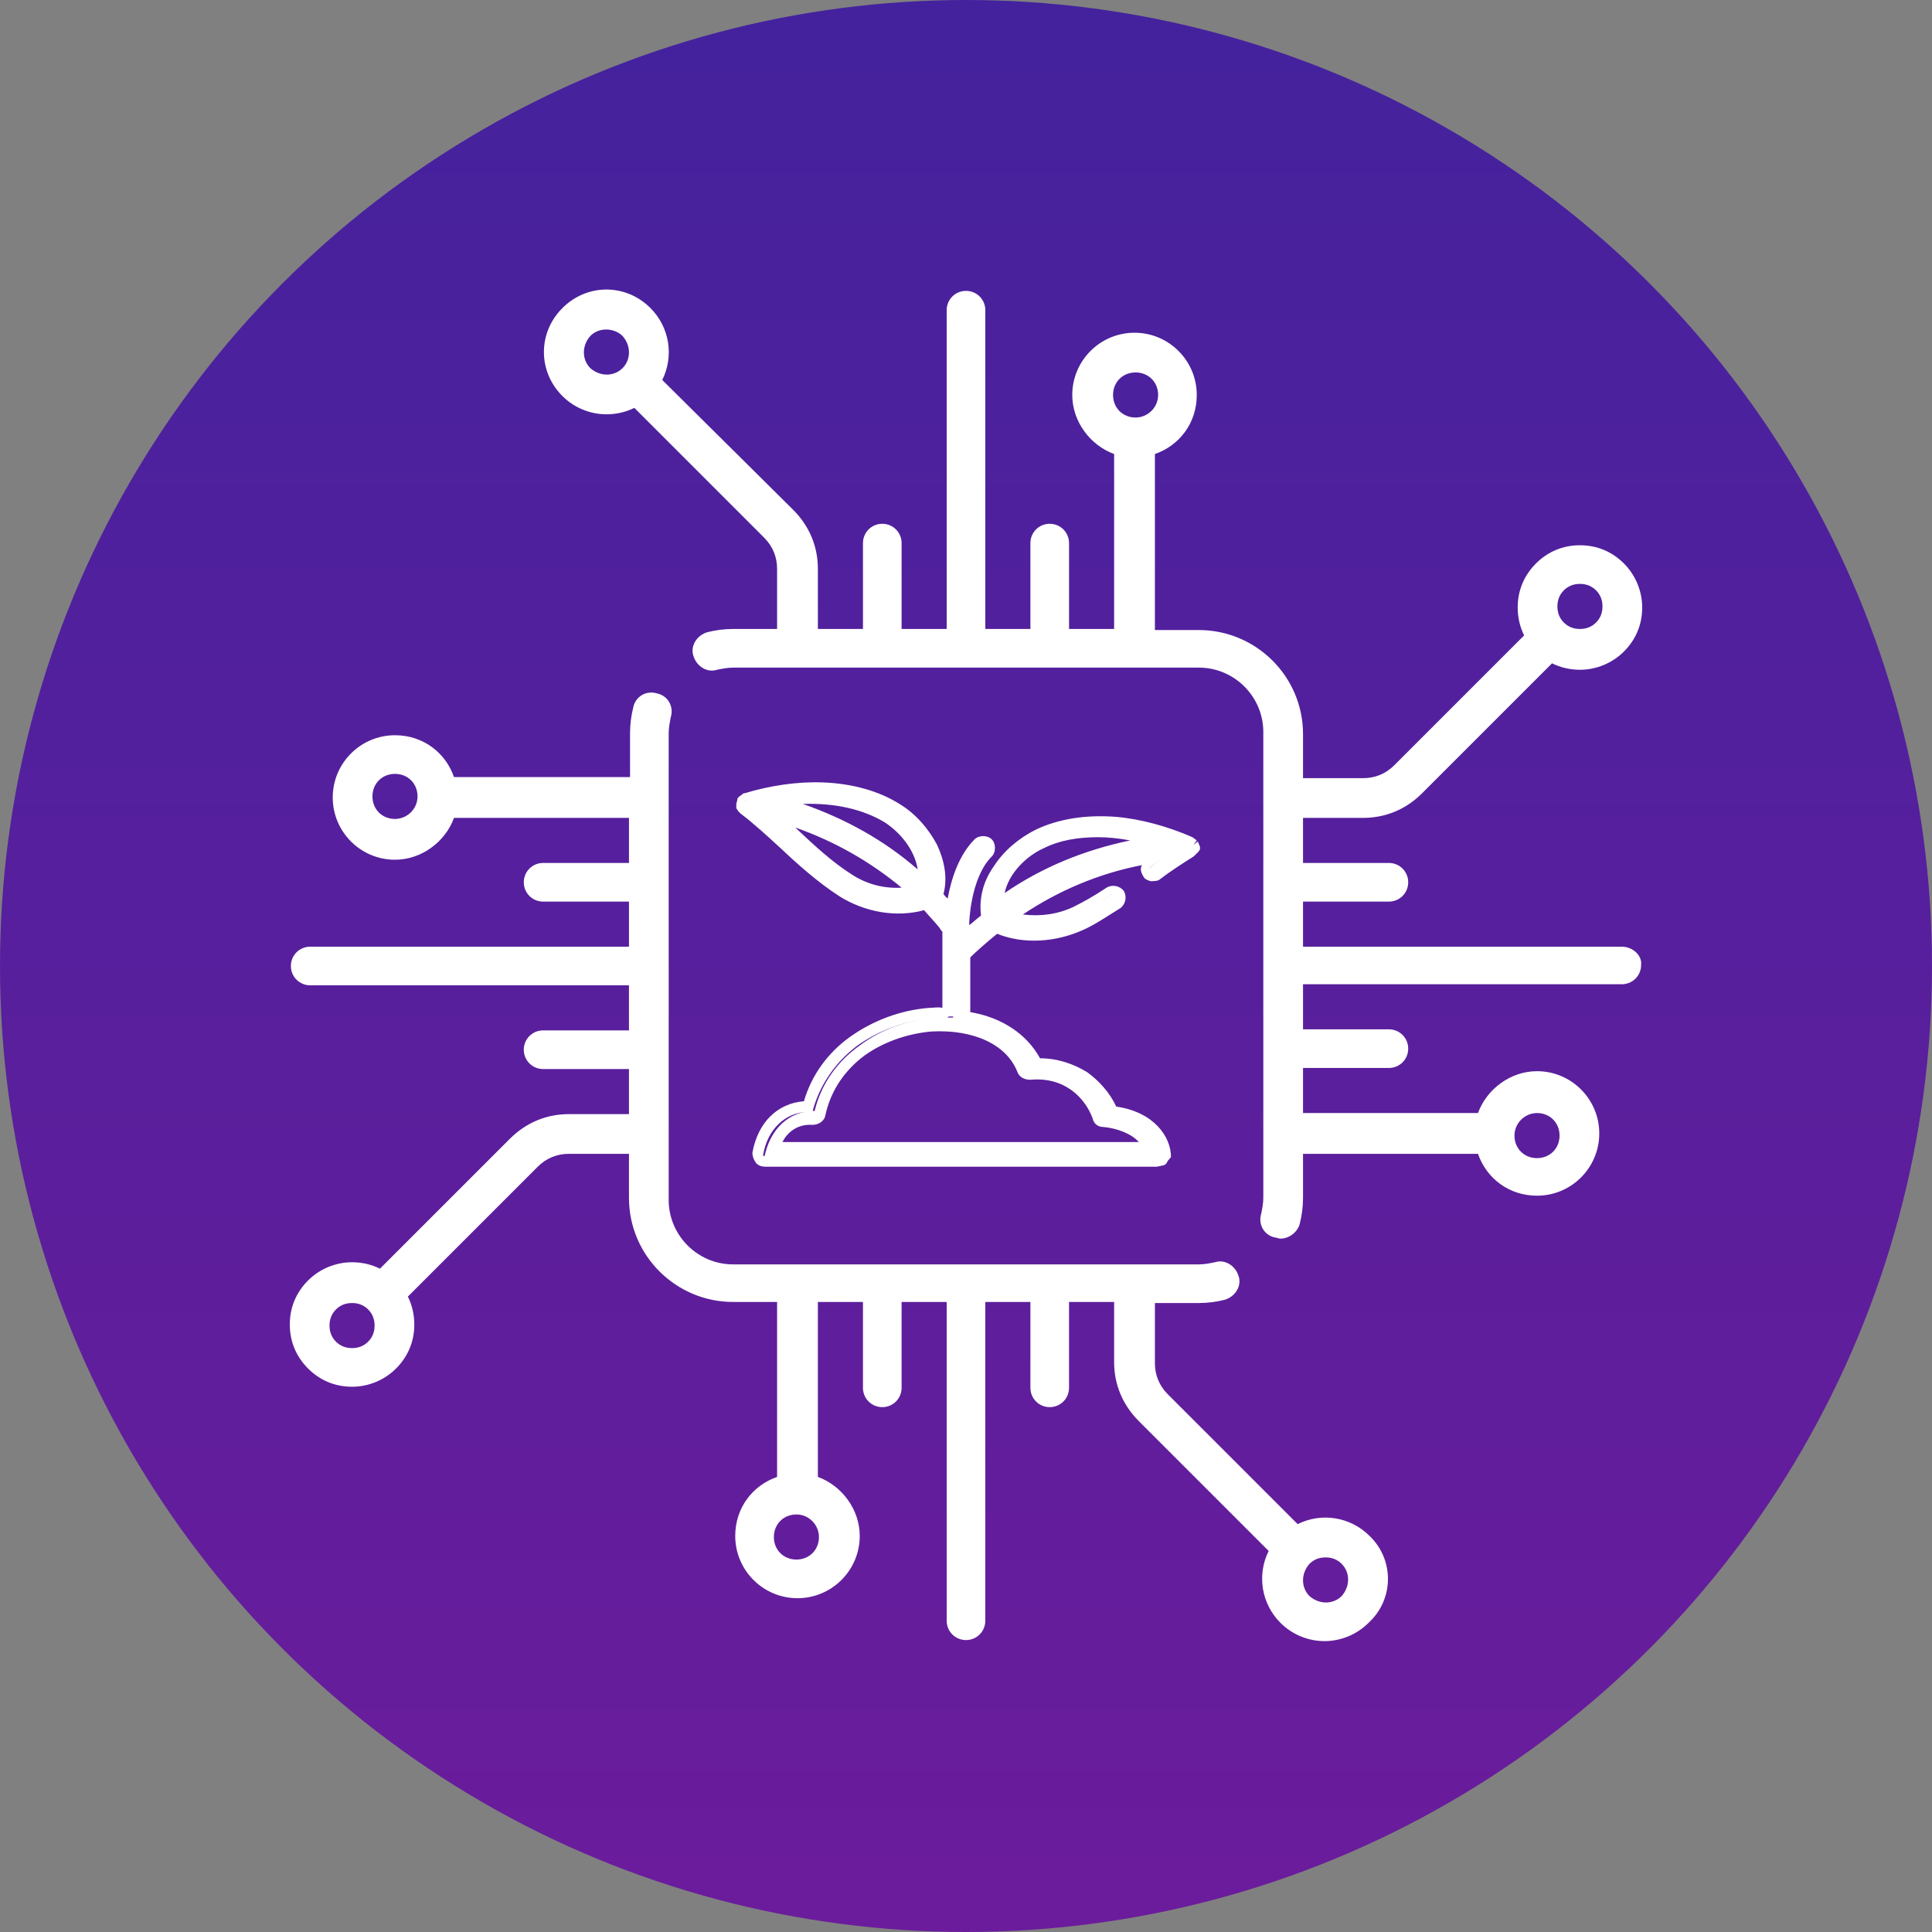
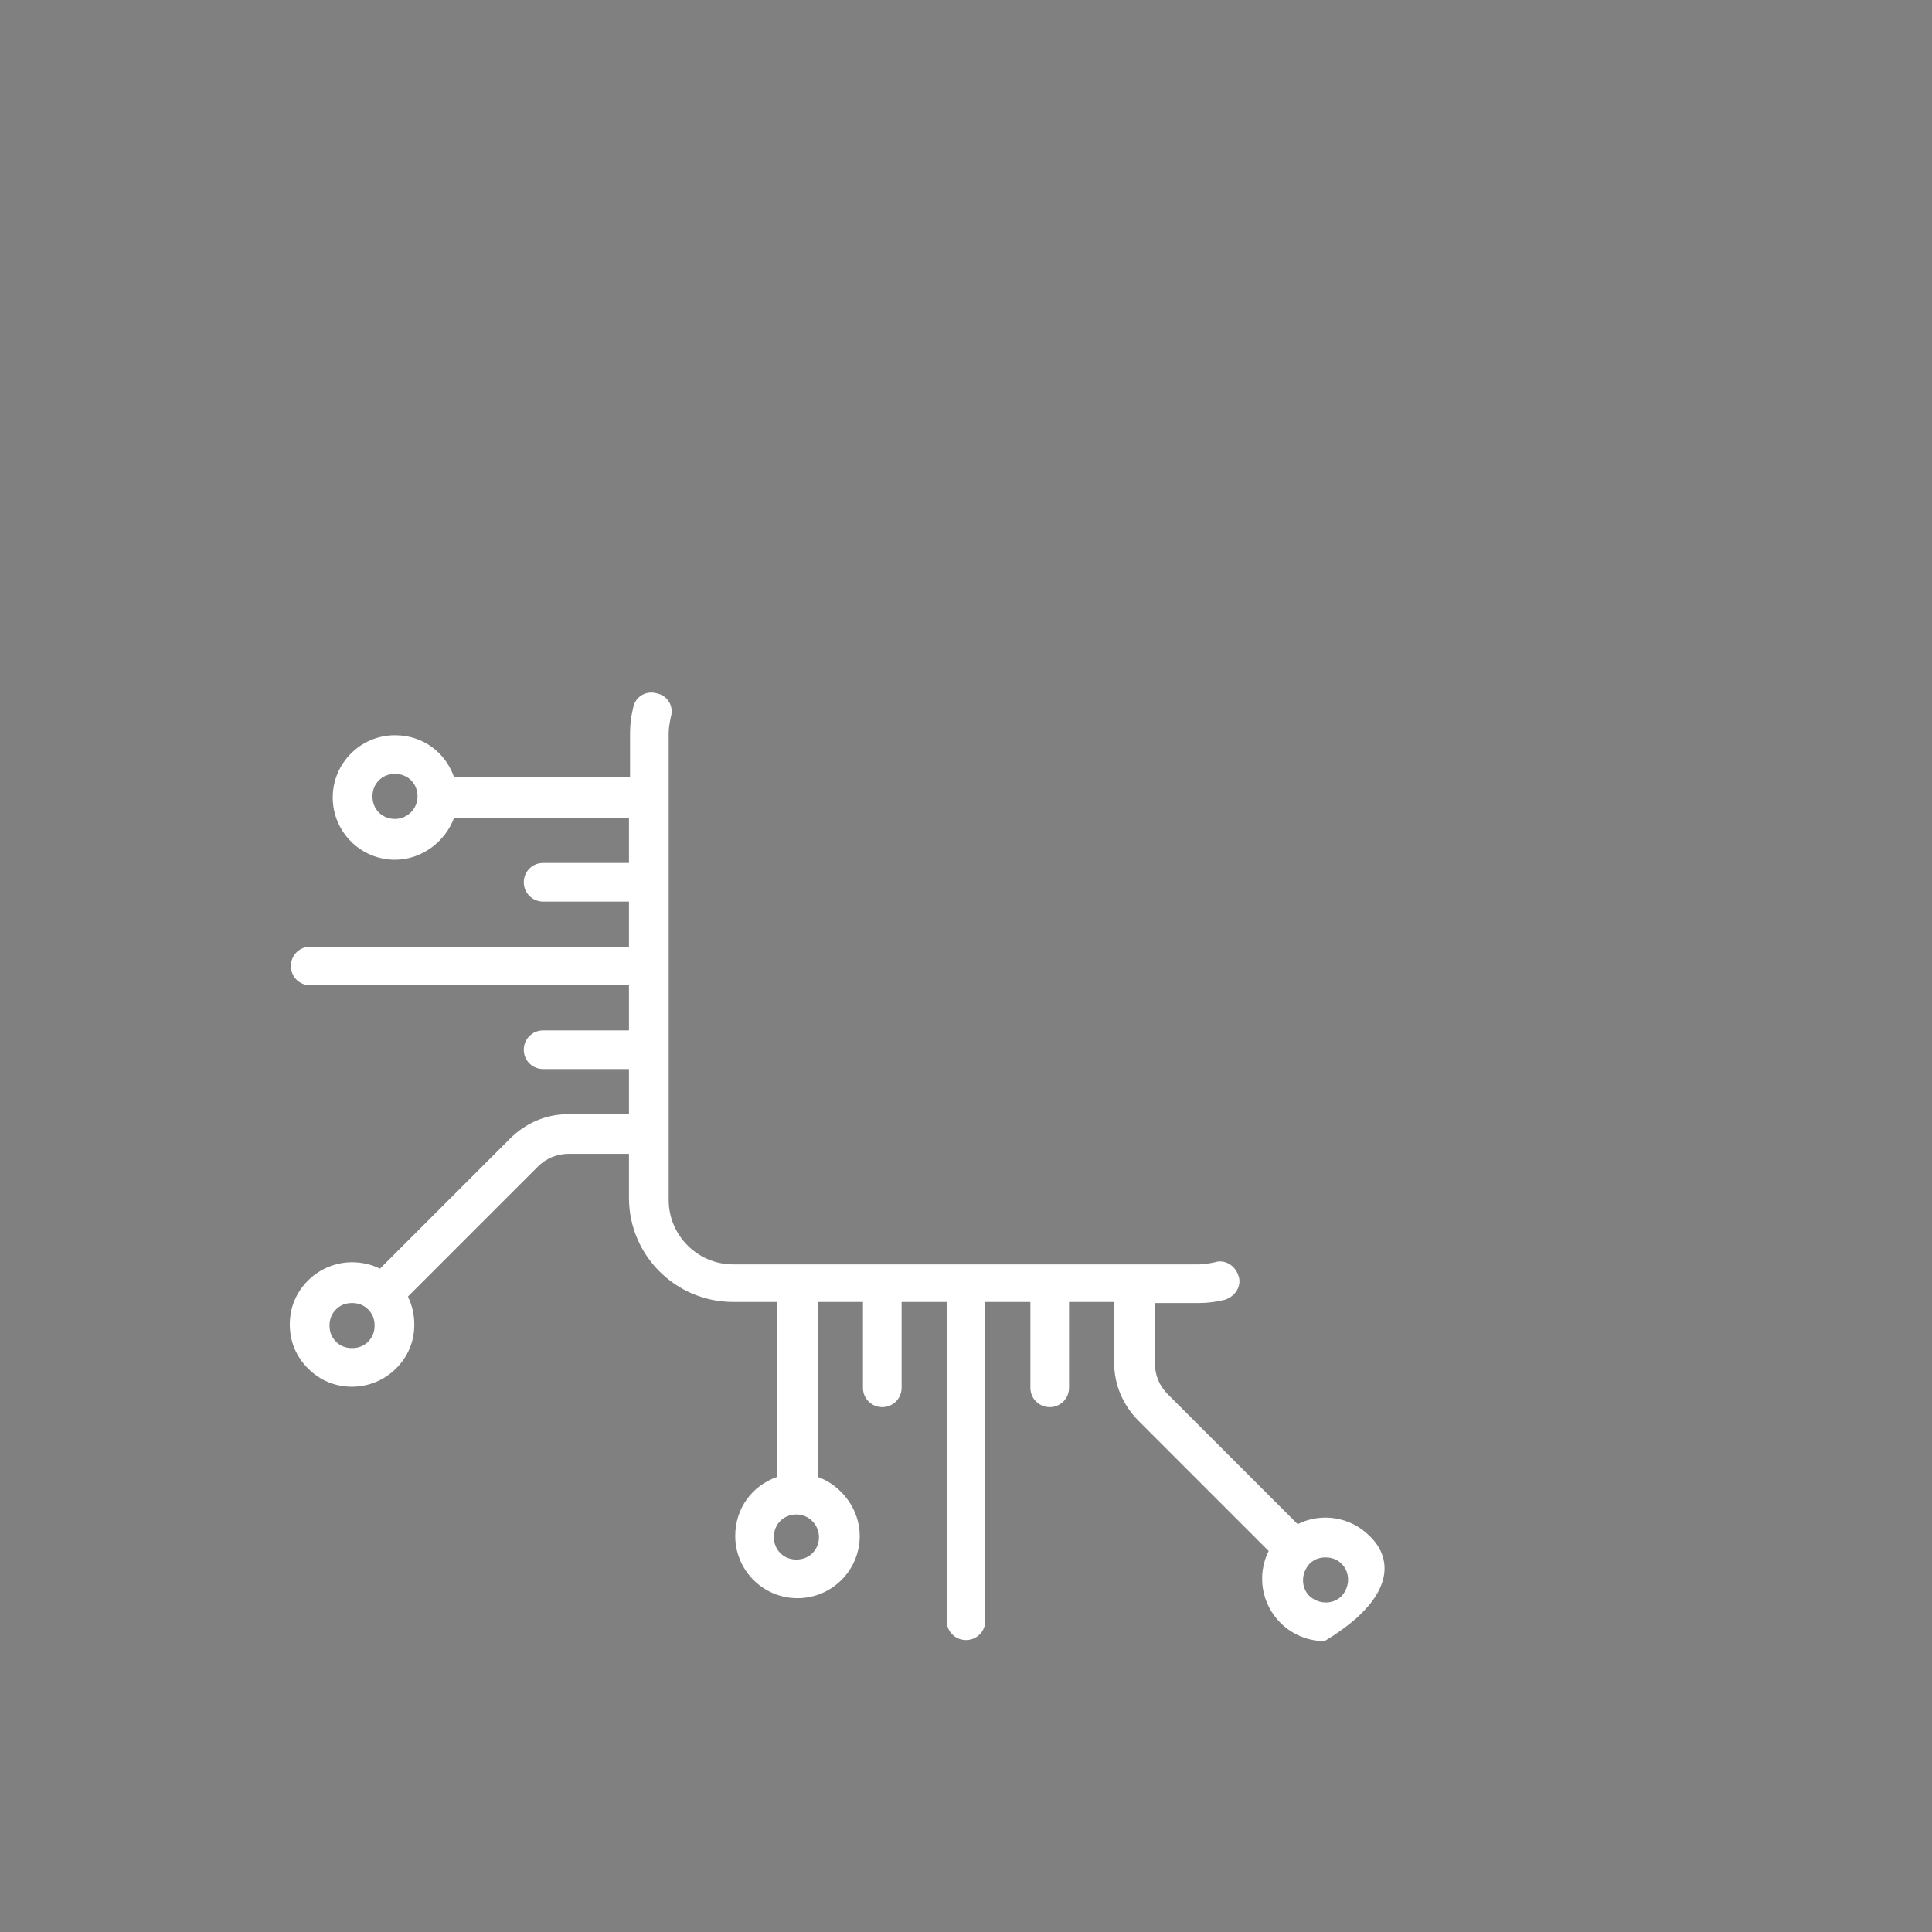
<svg xmlns="http://www.w3.org/2000/svg" id="Слой_3" x="0px" y="0px" viewBox="0 0 180 180" style="enable-background:new 0 0 180 180;" xml:space="preserve">
  <rect x="0" y="0" width="180" height="180" fill="#808080" stroke="none" />
  <style type="text/css"> .st0{fill:url(#SVGID_1_);} .st1{fill:#FFFFFF;} </style>
  <g>
    <linearGradient id="SVGID_1_" gradientUnits="userSpaceOnUse" x1="90" y1="0" x2="90" y2="180">
      <stop offset="0" style="stop-color:#44229D" />
      <stop offset="1" style="stop-color:#6B1C9C" />
    </linearGradient>
-     <circle class="st0" cx="90" cy="90" r="90" />
    <g>
      <g>
-         <path class="st1" d="M151.1,88.2h-29.7V84h8c1,0,1.8-0.8,1.8-1.8s-0.8-1.8-1.8-1.8h-8v-4.2h5.6c2.1,0,4-0.8,5.5-2.3l12.1-12.1 c0.8,0.4,1.7,0.6,2.6,0.6c1.5,0,3-0.6,4.1-1.7c1.1-1.1,1.7-2.5,1.7-4.1c0-1.5-0.6-3-1.7-4.1c-1.1-1.1-2.5-1.7-4.1-1.7 s-3,0.6-4.1,1.7c-1.1,1.1-1.7,2.5-1.7,4.1c0,0.9,0.2,1.8,0.6,2.6l-12.1,12.1c-0.8,0.8-1.8,1.2-2.9,1.2h-5.6v-4.1 c0-5.4-4.4-9.7-9.7-9.7h-4.1V42.3c2.3-0.8,3.9-2.9,3.9-5.5c0-3.2-2.6-5.8-5.8-5.8c-3.2,0-5.8,2.6-5.8,5.8c0,2.5,1.7,4.7,3.9,5.5 v16.3h-4.2v-8c0-1-0.8-1.8-1.8-1.8S96,49.6,96,50.6v8h-4.2V28.9c0-1-0.8-1.8-1.8-1.8s-1.8,0.8-1.8,1.8v29.7H84v-8 c0-1-0.8-1.8-1.8-1.8s-1.8,0.8-1.8,1.8v8h-4.2V53c0-2.1-0.8-4-2.3-5.5L61.7,35.4c1.1-2.2,0.7-4.9-1.1-6.7c-2.3-2.3-5.9-2.3-8.2,0 c-2.3,2.3-2.3,5.9,0,8.2c1.1,1.1,2.6,1.7,4.1,1.7c0.9,0,1.8-0.2,2.6-0.6l12.1,12.1c0.8,0.8,1.2,1.8,1.2,2.9v5.6h-4.1 c-0.8,0-1.6,0.1-2.4,0.3c-1,0.3-1.6,1.3-1.3,2.2c0.3,1,1.3,1.6,2.2,1.3c0.5-0.1,1-0.2,1.5-0.2h43.4c3.3,0,6,2.7,6,6v43.4 c0,0.5-0.1,1-0.2,1.5c-0.3,1,0.3,2,1.3,2.2c0.2,0,0.3,0.1,0.5,0.1c0.8,0,1.6-0.6,1.8-1.4c0.2-0.8,0.3-1.6,0.3-2.4v-4.1h16.3 c0.8,2.3,2.9,3.9,5.5,3.9c3.2,0,5.8-2.6,5.8-5.8s-2.6-5.8-5.8-5.8c-2.5,0-4.7,1.7-5.5,3.9h-16.3v-4.2h8c1,0,1.8-0.8,1.8-1.8 s-0.8-1.8-1.8-1.8h-8v-4.2h29.7c1,0,1.8-0.8,1.8-1.8C153,89,152.1,88.2,151.1,88.2z M145.7,55c0.4-0.4,0.9-0.6,1.5-0.6 c0.6,0,1.1,0.2,1.5,0.6s0.6,0.9,0.6,1.5s-0.2,1.1-0.6,1.5s-0.9,0.6-1.5,0.6c-0.6,0-1.1-0.2-1.5-0.6c-0.4-0.4-0.6-0.9-0.6-1.5 C145.1,55.9,145.3,55.4,145.7,55z M58,34.3c-0.8,0.8-2.1,0.8-3,0c-0.8-0.8-0.8-2.1,0-3c0.4-0.4,0.9-0.6,1.5-0.6 c0.5,0,1.1,0.2,1.5,0.6C58.8,32.2,58.8,33.5,58,34.3z M105.8,38.9c-1.2,0-2.1-0.9-2.1-2.1s0.9-2.1,2.1-2.1c1.2,0,2.1,0.9,2.1,2.1 S106.9,38.9,105.8,38.9z M143.2,103.7c1.2,0,2.1,0.9,2.1,2.1c0,1.2-0.9,2.1-2.1,2.1s-2.1-0.9-2.1-2.1 C141.1,104.6,142.1,103.7,143.2,103.7z" />
-       </g>
+         </g>
    </g>
    <g>
      <g>
-         <path class="st1" d="M127.6,143.1c-1.8-1.8-4.5-2.2-6.7-1.1l-12.1-12.1c-0.8-0.8-1.2-1.8-1.2-2.9v-5.6h4.1c0.8,0,1.6-0.1,2.4-0.3 c1-0.3,1.6-1.3,1.3-2.2c-0.3-1-1.3-1.6-2.2-1.3c-0.5,0.1-1,0.2-1.5,0.2H68.3c-3.3,0-6-2.7-6-6V68.3c0-0.5,0.1-1,0.2-1.5 c0.3-1-0.3-2-1.3-2.2c-1-0.3-2,0.3-2.2,1.3c-0.2,0.8-0.3,1.6-0.3,2.4v4.1H42.3c-0.8-2.3-2.9-3.9-5.5-3.9c-3.2,0-5.8,2.6-5.8,5.8 s2.6,5.8,5.8,5.8c2.5,0,4.7-1.7,5.5-3.9h16.3v4.2h-8c-1,0-1.8,0.8-1.8,1.8s0.8,1.8,1.8,1.8h8v4.2H28.9c-1,0-1.8,0.8-1.8,1.8 c0,1,0.8,1.8,1.8,1.8h29.7V96h-8c-1,0-1.8,0.8-1.8,1.8s0.8,1.8,1.8,1.8h8v4.2H53c-2.1,0-4,0.8-5.5,2.3l-12.1,12.1 c-0.8-0.4-1.7-0.6-2.6-0.6c-1.5,0-3,0.6-4.1,1.7c-1.1,1.1-1.7,2.5-1.7,4.1s0.6,3,1.7,4.1c1.1,1.1,2.5,1.7,4.1,1.7 c1.5,0,3-0.6,4.1-1.7c1.1-1.1,1.7-2.5,1.7-4.1c0-0.9-0.2-1.8-0.6-2.6l12.1-12.1c0.8-0.8,1.8-1.2,2.9-1.2h5.6v4.1 c0,5.4,4.4,9.7,9.7,9.7h4.1v16.3c-2.3,0.8-3.9,2.9-3.9,5.5c0,3.2,2.6,5.8,5.8,5.8c3.2,0,5.8-2.6,5.8-5.8c0-2.5-1.7-4.7-3.9-5.5 v-16.3h4.2v8c0,1,0.8,1.8,1.8,1.8s1.8-0.8,1.8-1.8v-8h4.2v29.7c0,1,0.8,1.8,1.8,1.8s1.8-0.8,1.8-1.8v-29.7H96v8 c0,1,0.8,1.8,1.8,1.8s1.8-0.8,1.8-1.8v-8h4.2v5.6c0,2.1,0.8,4,2.3,5.5l12.1,12.1c-1.1,2.2-0.7,4.9,1.1,6.7 c1.1,1.1,2.6,1.7,4.1,1.7s3-0.6,4.1-1.7C129.9,149,129.9,145.3,127.6,143.1z M36.8,76.3c-1.2,0-2.1-0.9-2.1-2.1 c0-1.2,0.9-2.1,2.1-2.1s2.1,0.9,2.1,2.1C38.9,75.4,37.9,76.3,36.8,76.3z M34.3,125c-0.4,0.4-0.9,0.6-1.5,0.6 c-0.6,0-1.1-0.2-1.5-0.6c-0.4-0.4-0.6-0.9-0.6-1.5s0.2-1.1,0.6-1.5c0.4-0.4,0.9-0.6,1.5-0.6c0.6,0,1.1,0.2,1.5,0.6 c0.4,0.4,0.6,0.9,0.6,1.5S34.7,124.6,34.3,125z M76.3,143.2c0,1.2-0.9,2.1-2.1,2.1c-1.2,0-2.1-0.9-2.1-2.1c0-1.2,0.9-2.1,2.1-2.1 C75.4,141.1,76.3,142.1,76.3,143.2z M125,148.7c-0.8,0.8-2.1,0.8-3,0c-0.8-0.8-0.8-2.1,0-3c0.4-0.4,0.9-0.6,1.5-0.6 s1.1,0.2,1.5,0.6C125.8,146.5,125.8,147.8,125,148.7z" />
+         <path class="st1" d="M127.6,143.1c-1.8-1.8-4.5-2.2-6.7-1.1l-12.1-12.1c-0.8-0.8-1.2-1.8-1.2-2.9v-5.6h4.1c0.8,0,1.6-0.1,2.4-0.3 c1-0.3,1.6-1.3,1.3-2.2c-0.3-1-1.3-1.6-2.2-1.3c-0.5,0.1-1,0.2-1.5,0.2H68.3c-3.3,0-6-2.7-6-6V68.3c0-0.5,0.1-1,0.2-1.5 c0.3-1-0.3-2-1.3-2.2c-1-0.3-2,0.3-2.2,1.3c-0.2,0.8-0.3,1.6-0.3,2.4v4.1H42.3c-0.8-2.3-2.9-3.9-5.5-3.9c-3.2,0-5.8,2.6-5.8,5.8 s2.6,5.8,5.8,5.8c2.5,0,4.7-1.7,5.5-3.9h16.3v4.2h-8c-1,0-1.8,0.8-1.8,1.8s0.8,1.8,1.8,1.8h8v4.2H28.9c-1,0-1.8,0.8-1.8,1.8 c0,1,0.8,1.8,1.8,1.8h29.7V96h-8c-1,0-1.8,0.8-1.8,1.8s0.8,1.8,1.8,1.8h8v4.2H53c-2.1,0-4,0.8-5.5,2.3l-12.1,12.1 c-0.8-0.4-1.7-0.6-2.6-0.6c-1.5,0-3,0.6-4.1,1.7c-1.1,1.1-1.7,2.5-1.7,4.1s0.6,3,1.7,4.1c1.1,1.1,2.5,1.7,4.1,1.7 c1.5,0,3-0.6,4.1-1.7c1.1-1.1,1.7-2.5,1.7-4.1c0-0.9-0.2-1.8-0.6-2.6l12.1-12.1c0.8-0.8,1.8-1.2,2.9-1.2h5.6v4.1 c0,5.4,4.4,9.7,9.7,9.7h4.1v16.3c-2.3,0.8-3.9,2.9-3.9,5.5c0,3.2,2.6,5.8,5.8,5.8c3.2,0,5.8-2.6,5.8-5.8c0-2.5-1.7-4.7-3.9-5.5 v-16.3h4.2v8c0,1,0.8,1.8,1.8,1.8s1.8-0.8,1.8-1.8v-8h4.2v29.7c0,1,0.8,1.8,1.8,1.8s1.8-0.8,1.8-1.8v-29.7H96v8 c0,1,0.8,1.8,1.8,1.8s1.8-0.8,1.8-1.8v-8h4.2v5.6c0,2.1,0.8,4,2.3,5.5l12.1,12.1c-1.1,2.2-0.7,4.9,1.1,6.7 c1.1,1.1,2.6,1.7,4.1,1.7C129.9,149,129.9,145.3,127.6,143.1z M36.8,76.3c-1.2,0-2.1-0.9-2.1-2.1 c0-1.2,0.9-2.1,2.1-2.1s2.1,0.9,2.1,2.1C38.9,75.4,37.9,76.3,36.8,76.3z M34.3,125c-0.4,0.4-0.9,0.6-1.5,0.6 c-0.6,0-1.1-0.2-1.5-0.6c-0.4-0.4-0.6-0.9-0.6-1.5s0.2-1.1,0.6-1.5c0.4-0.4,0.9-0.6,1.5-0.6c0.6,0,1.1,0.2,1.5,0.6 c0.4,0.4,0.6,0.9,0.6,1.5S34.7,124.6,34.3,125z M76.3,143.2c0,1.2-0.9,2.1-2.1,2.1c-1.2,0-2.1-0.9-2.1-2.1c0-1.2,0.9-2.1,2.1-2.1 C75.4,141.1,76.3,142.1,76.3,143.2z M125,148.7c-0.8,0.8-2.1,0.8-3,0c-0.8-0.8-0.8-2.1,0-3c0.4-0.4,0.9-0.6,1.5-0.6 s1.1,0.2,1.5,0.6C125.8,146.5,125.8,147.8,125,148.7z" />
      </g>
    </g>
    <g>
      <g>
        <g>
-           <path class="st1" d="M111.1,78.7C111.1,78.7,111.1,78.7,111.1,78.7C111.1,78.6,111.1,78.6,111.1,78.7 C111,78.6,111,78.6,111.1,78.7c0-0.1,0-0.1,0-0.2c0,0,0,0,0,0c0,0,0,0,0-0.1c0,0,0,0,0,0c0,0,0,0,0-0.1c0,0,0,0,0,0c0,0,0,0,0,0 c0,0,0,0,0,0c0,0,0,0,0,0c0,0,0,0,0,0c0,0,0,0,0,0c0,0,0,0,0,0c0,0,0,0,0,0c0,0,0,0,0,0c-2.2-1-4.6-1.6-7-1.8 c-2.7-0.2-5.2,0.2-7.2,1.1c-1.5,0.7-2.9,1.9-3.7,3.2c-0.9,1.4-1.3,3-1,4.6c-0.8,0.7-1.5,1.3-2.1,1.8l0-1.3c0,0,0-4.4,2.2-6.6 c0.3-0.3,0.3-0.7,0-0.9c-0.3-0.3-0.7-0.3-0.9,0c-1.8,1.8-2.4,4.7-2.5,6.3c-0.4-0.4-0.8-0.9-1.3-1.4c0.4-1.5,0.2-3-0.5-4.5 c-0.7-1.4-1.9-2.7-3.3-3.6c-1.9-1.2-4.2-1.8-6.9-1.9c-2.3-0.1-4.8,0.2-7.1,1c0,0,0,0,0,0c0,0,0,0-0.1,0c0,0,0,0,0,0 c0,0,0,0-0.1,0c0,0,0,0,0,0c0,0,0,0-0.1,0c0,0,0,0,0,0c0,0,0,0,0,0c0,0,0,0,0,0c0,0,0,0,0,0.1c0,0,0,0,0,0c0,0,0,0,0,0.1 c0,0,0,0,0,0c0,0,0,0,0,0.1c0,0,0,0,0,0c0,0,0,0,0,0.1c0,0,0,0,0,0c0,0,0,0,0,0c0,0,0,0,0,0c0,0,0,0,0,0.1c0,0,0,0,0,0 c0,0.1,0,0.1,0,0.2c0,0,0,0,0,0c0,0,0,0,0,0.1c0,0,0,0,0,0c0,0,0,0,0,0.1c0,0,0,0,0,0c0,0,0,0,0,0.1c0,0,0,0,0,0c0,0,0,0,0,0.1 c0,0,0,0,0,0c0,0,0,0,0.1,0.1c0,0,0,0,0,0c1.3,1,2.6,2.1,3.8,3.3c1.7,1.6,3.5,3.2,5.5,4.5c1.6,1,3.4,1.5,5.2,1.5 c0.9,0,1.7-0.1,2.6-0.4c0.7,0.7,1.2,1.3,1.7,1.9l0.2,0.3c0.1,0.1,0.1,0.1,0.2,0.2l0,2c0,0.1,0,0.2,0,0.3l0,5.7 c-0.5,0-1.1,0-1.6,0c-2.6,0.2-5.1,1.1-7.1,2.6c-2.1,1.5-3.6,3.6-4.2,6.1c-2.4,0-4.2,1.7-4.7,4.4c0,0.2,0,0.4,0.1,0.5 c0.1,0.1,0.3,0.2,0.5,0.2h36.4c0.4,0,0.6-0.3,0.6-0.6c0-1.9-1.7-3.9-5-4.3c-0.6-1.3-1.5-2.4-2.6-3.2c-1.3-0.9-2.8-1.3-4.4-1.2 c-1.1-2.4-3.6-3.9-6.7-4.4l0-5.7c0.7-0.7,1.7-1.6,3-2.6c1.1,0.5,2.4,0.7,3.6,0.7c1.5,0,2.9-0.3,4.3-1c1-0.5,2.1-1.1,3.3-1.9 c0.3-0.2,0.4-0.6,0.2-0.9c-0.2-0.3-0.6-0.4-0.9-0.2c-1.2,0.8-2.2,1.4-3.2,1.8c-2,0.9-4.2,1.1-6.2,0.5c4.1-2.9,8.8-4.8,14-5.6 c-0.3,0.2-0.6,0.4-0.9,0.7c-0.3,0.2-0.4,0.6-0.2,0.9c0.2,0.3,0.6,0.4,0.9,0.2c0.9-0.7,2-1.4,3.2-2.1c0,0,0,0,0,0c0,0,0,0,0.1,0 c0,0,0,0,0,0c0,0,0,0,0.1-0.1c0,0,0,0,0,0c0,0,0,0,0,0c0,0,0,0,0,0c0,0,0,0,0-0.1c0,0,0,0,0,0c0,0,0,0,0-0.1c0,0,0,0,0,0 c0,0,0-0.1,0-0.2C111.1,78.8,111.1,78.8,111.1,78.7C111.1,78.7,111.1,78.7,111.1,78.7C111.1,78.7,111.1,78.7,111.1,78.7 C111.1,78.7,111.1,78.7,111.1,78.7z M79.1,81.9c-1.9-1.2-3.6-2.8-5.3-4.3c-0.6-0.5-1.2-1.1-1.7-1.6c5,1.4,9.4,3.8,13.1,7.1 C83.2,83.5,80.9,83,79.1,81.9z M86,82.2c-3.8-3.5-8.4-6-13.7-7.4c3.3-0.6,7.3-0.4,10.3,1.5C84.7,77.4,86.3,79.8,86,82.2z M95.4,99.8c0.1,0.3,0.4,0.4,0.7,0.4c3.5-0.3,5.5,1.9,6.3,3.9c0.1,0.2,0.3,0.4,0.6,0.4c1.8,0.1,3.7,1,4.1,2.4H72.2 c0.4-1.3,1.5-2.6,3.3-2.6c0,0,0,0,0,0c0.1,0,0.3,0,0.4,0c0.3,0,0.6-0.2,0.7-0.5c0.5-2.4,1.9-4.4,3.9-5.9 c1.8-1.3,4.1-2.1,6.5-2.3C91,95.4,94.3,97,95.4,99.8z M93,84.3c0-2.5,1.9-4.7,4.1-5.7c3.3-1.5,7.4-1.2,10.6-0.2 C102.2,79.2,97.3,81.1,93,84.3z" />
-           <path class="st1" d="M107.7,108.7H71.3c-0.3,0-0.7-0.1-0.9-0.4c-0.2-0.3-0.3-0.6-0.3-0.9c0.5-2.8,2.3-4.6,4.8-4.8 c0.7-2.4,2.2-4.5,4.3-6c2.1-1.5,4.7-2.5,7.4-2.7c0.4,0,0.8-0.1,1.2,0l0-5.1c0-0.1,0-0.3,0-0.4l0-1.6c0,0-0.1-0.1-0.1-0.1 l-0.2-0.3c-0.4-0.5-0.9-1-1.4-1.6c-2.6,0.7-5.5,0.2-7.9-1.3c-2-1.3-3.8-2.9-5.5-4.5c-1.2-1.1-2.5-2.3-3.7-3.2l-0.1-0.1 c0,0-0.1-0.1-0.1-0.1l-0.2-0.3c0-0.1,0-0.1,0-0.1c0-0.1,0-0.2,0-0.3l0.1-0.4c0,0,0-0.1,0-0.1l0.1-0.1c0-0.1,0.1-0.1,0.1-0.1 l0.4-0.3l0.1,0c2.3-0.7,4.9-1.1,7.3-1c2.7,0.1,5.2,0.8,7.1,2c1.5,0.9,2.7,2.3,3.5,3.8c0.7,1.5,1,3.1,0.6,4.6 c0.1,0.1,0.2,0.3,0.4,0.4c0.3-1.7,1-4,2.5-5.5c0.4-0.4,1.2-0.4,1.6,0c0.2,0.2,0.3,0.5,0.3,0.8c0,0.3-0.1,0.6-0.3,0.8 c-2,2-2.1,6.2-2.1,6.2l0,0.2c0.4-0.3,0.7-0.6,1.1-0.9c-0.2-1.6,0.2-3.2,1.2-4.6c0.9-1.4,2.3-2.6,3.9-3.4c2.1-1,4.6-1.4,7.4-1.2 c2.4,0.2,4.9,0.9,7.2,1.9l0.4,0.3l-0.3,0.4l0.4-0.3l0.2,0.5l0,0.1l0,0c0,0.1,0,0.2-0.1,0.3l-0.1,0.1c0,0.1-0.1,0.1-0.1,0.1 l-0.2,0.2c0,0-0.1,0.1-0.1,0.1c-1.1,0.7-2.2,1.4-3.1,2.1c-0.2,0.2-0.6,0.2-0.9,0.2c-0.3-0.1-0.6-0.2-0.7-0.5 c-0.2-0.3-0.3-0.7-0.1-1c-4.1,0.8-7.8,2.4-11.1,4.6c1.6,0.2,3.2,0,4.7-0.7c1-0.5,1.9-1,3.1-1.8c0.5-0.3,1.2-0.2,1.6,0.3 c0.3,0.5,0.2,1.2-0.3,1.6c-1.3,0.8-2.3,1.5-3.4,2c-2.6,1.2-5.6,1.4-8.1,0.4c-1.1,0.9-2,1.7-2.5,2.2l0,5.1c3,0.5,5.3,2.1,6.5,4.3 c0,0,0,0,0,0c1.6,0,3.1,0.5,4.4,1.3c1.1,0.8,2.1,1.9,2.7,3.2c3.5,0.5,5.1,2.8,5.1,4.7C108.8,108.2,108.3,108.7,107.7,108.7z M87.9,94.9c-0.4,0-0.7,0-1.1,0c-2.5,0.2-4.9,1.1-6.9,2.5c-2,1.5-3.4,3.5-4.1,5.8l-0.1,0.4l-0.4,0c-2.1,0-3.8,1.6-4.2,4 c0,0,0,0.1,0,0.1c0,0,0.1,0,0.1,0h36.4c0.1,0,0.1-0.1,0.1-0.1c0-1.6-1.4-3.5-4.5-3.8l-0.3,0l-0.1-0.3c-0.5-1.2-1.4-2.3-2.4-3 c-1.2-0.8-2.6-1.2-4.1-1.1l-0.3,0l-0.1-0.3c-1-2.2-3.3-3.7-6.3-4.1l-0.4-0.1l0-6.4l0.2-0.1c0.6-0.6,1.7-1.6,3-2.6l0.2-0.2 l0.3,0.1c2.3,1,5.1,0.9,7.5-0.2c1-0.5,2.1-1.1,3.3-1.9c0.1,0,0.1-0.1,0-0.2c0-0.1-0.1-0.1-0.2,0c-1.2,0.8-2.2,1.4-3.2,1.9 c-2.1,1-4.4,1.2-6.5,0.5l-1-0.3l0.8-0.6c4.1-3,8.9-4.9,14.2-5.7l2.1-0.3l-1.8,1.2c-0.3,0.2-0.6,0.4-0.9,0.7 c-0.1,0-0.1,0.1,0,0.2c0,0.1,0.1,0.1,0.2,0c0.9-0.7,2-1.4,3.2-2.1l0,0l0.1-0.2c0,0,0,0,0,0l0,0l0.2-0.5l-0.3,0.4 c-2.1-1-4.5-1.6-6.8-1.8c-2.6-0.2-5,0.2-6.9,1.1c-1.5,0.7-2.7,1.8-3.5,3c-0.9,1.3-1.2,2.8-1,4.2l0,0.3l-0.2,0.2 c-0.7,0.6-1.4,1.2-2.1,1.8l-0.8,0.8l0-2.4c0,0,0-4.6,2.4-6.9c0,0,0-0.2,0-0.2c-0.1-0.1-0.1-0.1-0.2,0c-1.7,1.7-2.2,4.5-2.4,6 l-0.1,1.2L88,84.9c-0.4-0.4-0.8-0.9-1.2-1.4l-0.2-0.2l0.1-0.3c0.4-1.3,0.2-2.8-0.5-4.2c-0.7-1.3-1.8-2.6-3.1-3.4 c-1.8-1.1-4.1-1.8-6.6-1.9c-2.3-0.1-4.7,0.2-6.9,0.9l-0.1,0.2l0.1,0.1c1.3,1,2.5,2.1,3.8,3.3c1.7,1.6,3.5,3.2,5.4,4.4 c2.2,1.4,5,1.8,7.4,1.1l0.3-0.1l0.2,0.2c0.7,0.7,1.2,1.3,1.7,1.9l0.2,0.3l0.3,0.1l0,0.3l0,2l0,0.1l0,0.2l0,6.2l-0.5,0 C88.2,94.9,88,94.9,87.9,94.9z M68.5,74.5C68.5,74.5,68.5,74.6,68.5,74.5L68.5,74.5C68.5,74.5,68.5,74.5,68.5,74.5z M107.6,107.4H71.5l0.2-0.7c0.6-2,2.2-3.1,4.2-2.9c0.1,0,0.1,0,0.2-0.1c0.5-2.5,2-4.6,4.1-6.2c1.9-1.4,4.3-2.2,6.7-2.4 c4.3-0.3,7.8,1.4,9,4.4l0,0c0,0.1,0.1,0.1,0.1,0.1c3.8-0.4,6,2.1,6.8,4.3c0,0.1,0.1,0.1,0.1,0.1c1.8,0.1,4,1,4.5,2.8 L107.6,107.4z M72.9,106.4h33.2c-0.7-0.8-2.1-1.3-3.3-1.4c-0.5,0-0.9-0.3-1-0.8c-0.7-1.9-2.6-3.9-5.8-3.6c-0.5,0-1-0.2-1.2-0.7 v0c-1-2.6-4.1-4-8-3.8c-2.3,0.2-4.5,1-6.2,2.2c-1.9,1.4-3.2,3.3-3.7,5.6c-0.1,0.6-0.7,0.9-1.2,0.9 C74.2,104.7,73.3,105.6,72.9,106.4z M92.5,85.2l0-1c0-2.8,2.2-5.1,4.4-6.1c2.9-1.4,6.9-1.5,11-0.2l2.2,0.6l-2.2,0.3 c-5.4,0.8-10.3,2.7-14.5,5.8L92.5,85.2z M102.3,78c-1.9,0-3.6,0.3-5,1c-1.6,0.7-3.3,2.3-3.7,4.2c3.5-2.4,7.4-4,11.7-4.9 C104.2,78.1,103.2,78,102.3,78z M83.7,83.7c-1.7,0-3.4-0.5-4.8-1.4l0,0c-1.9-1.2-3.7-2.8-5.4-4.4c-0.6-0.5-1.1-1.1-1.7-1.6 l-1.6-1.4l2.1,0.6c5.1,1.4,9.6,3.8,13.3,7.2l0.7,0.7l-1,0.2C84.7,83.7,84.2,83.7,83.7,83.7z M79.4,81.5c1.4,0.9,3,1.3,4.6,1.2 c-2.9-2.4-6.2-4.3-9.9-5.6c0,0,0.1,0.1,0.1,0.1C75.8,78.7,77.5,80.3,79.4,81.5z M86.4,83.2l-0.7-0.7c-3.7-3.5-8.3-5.9-13.5-7.3 L70,74.6l2.2-0.4c2.4-0.4,7-0.8,10.7,1.5c2,1.3,3.9,3.7,3.6,6.5L86.4,83.2z M74.8,74.9c4,1.4,7.6,3.4,10.7,6.1 c-0.3-1.9-1.7-3.5-3.1-4.4C80.4,75.4,77.8,74.8,74.8,74.9z M110.6,78.6L110.6,78.6C110.6,78.6,110.6,78.6,110.6,78.6z" />
-         </g>
+           </g>
      </g>
    </g>
  </g>
</svg>